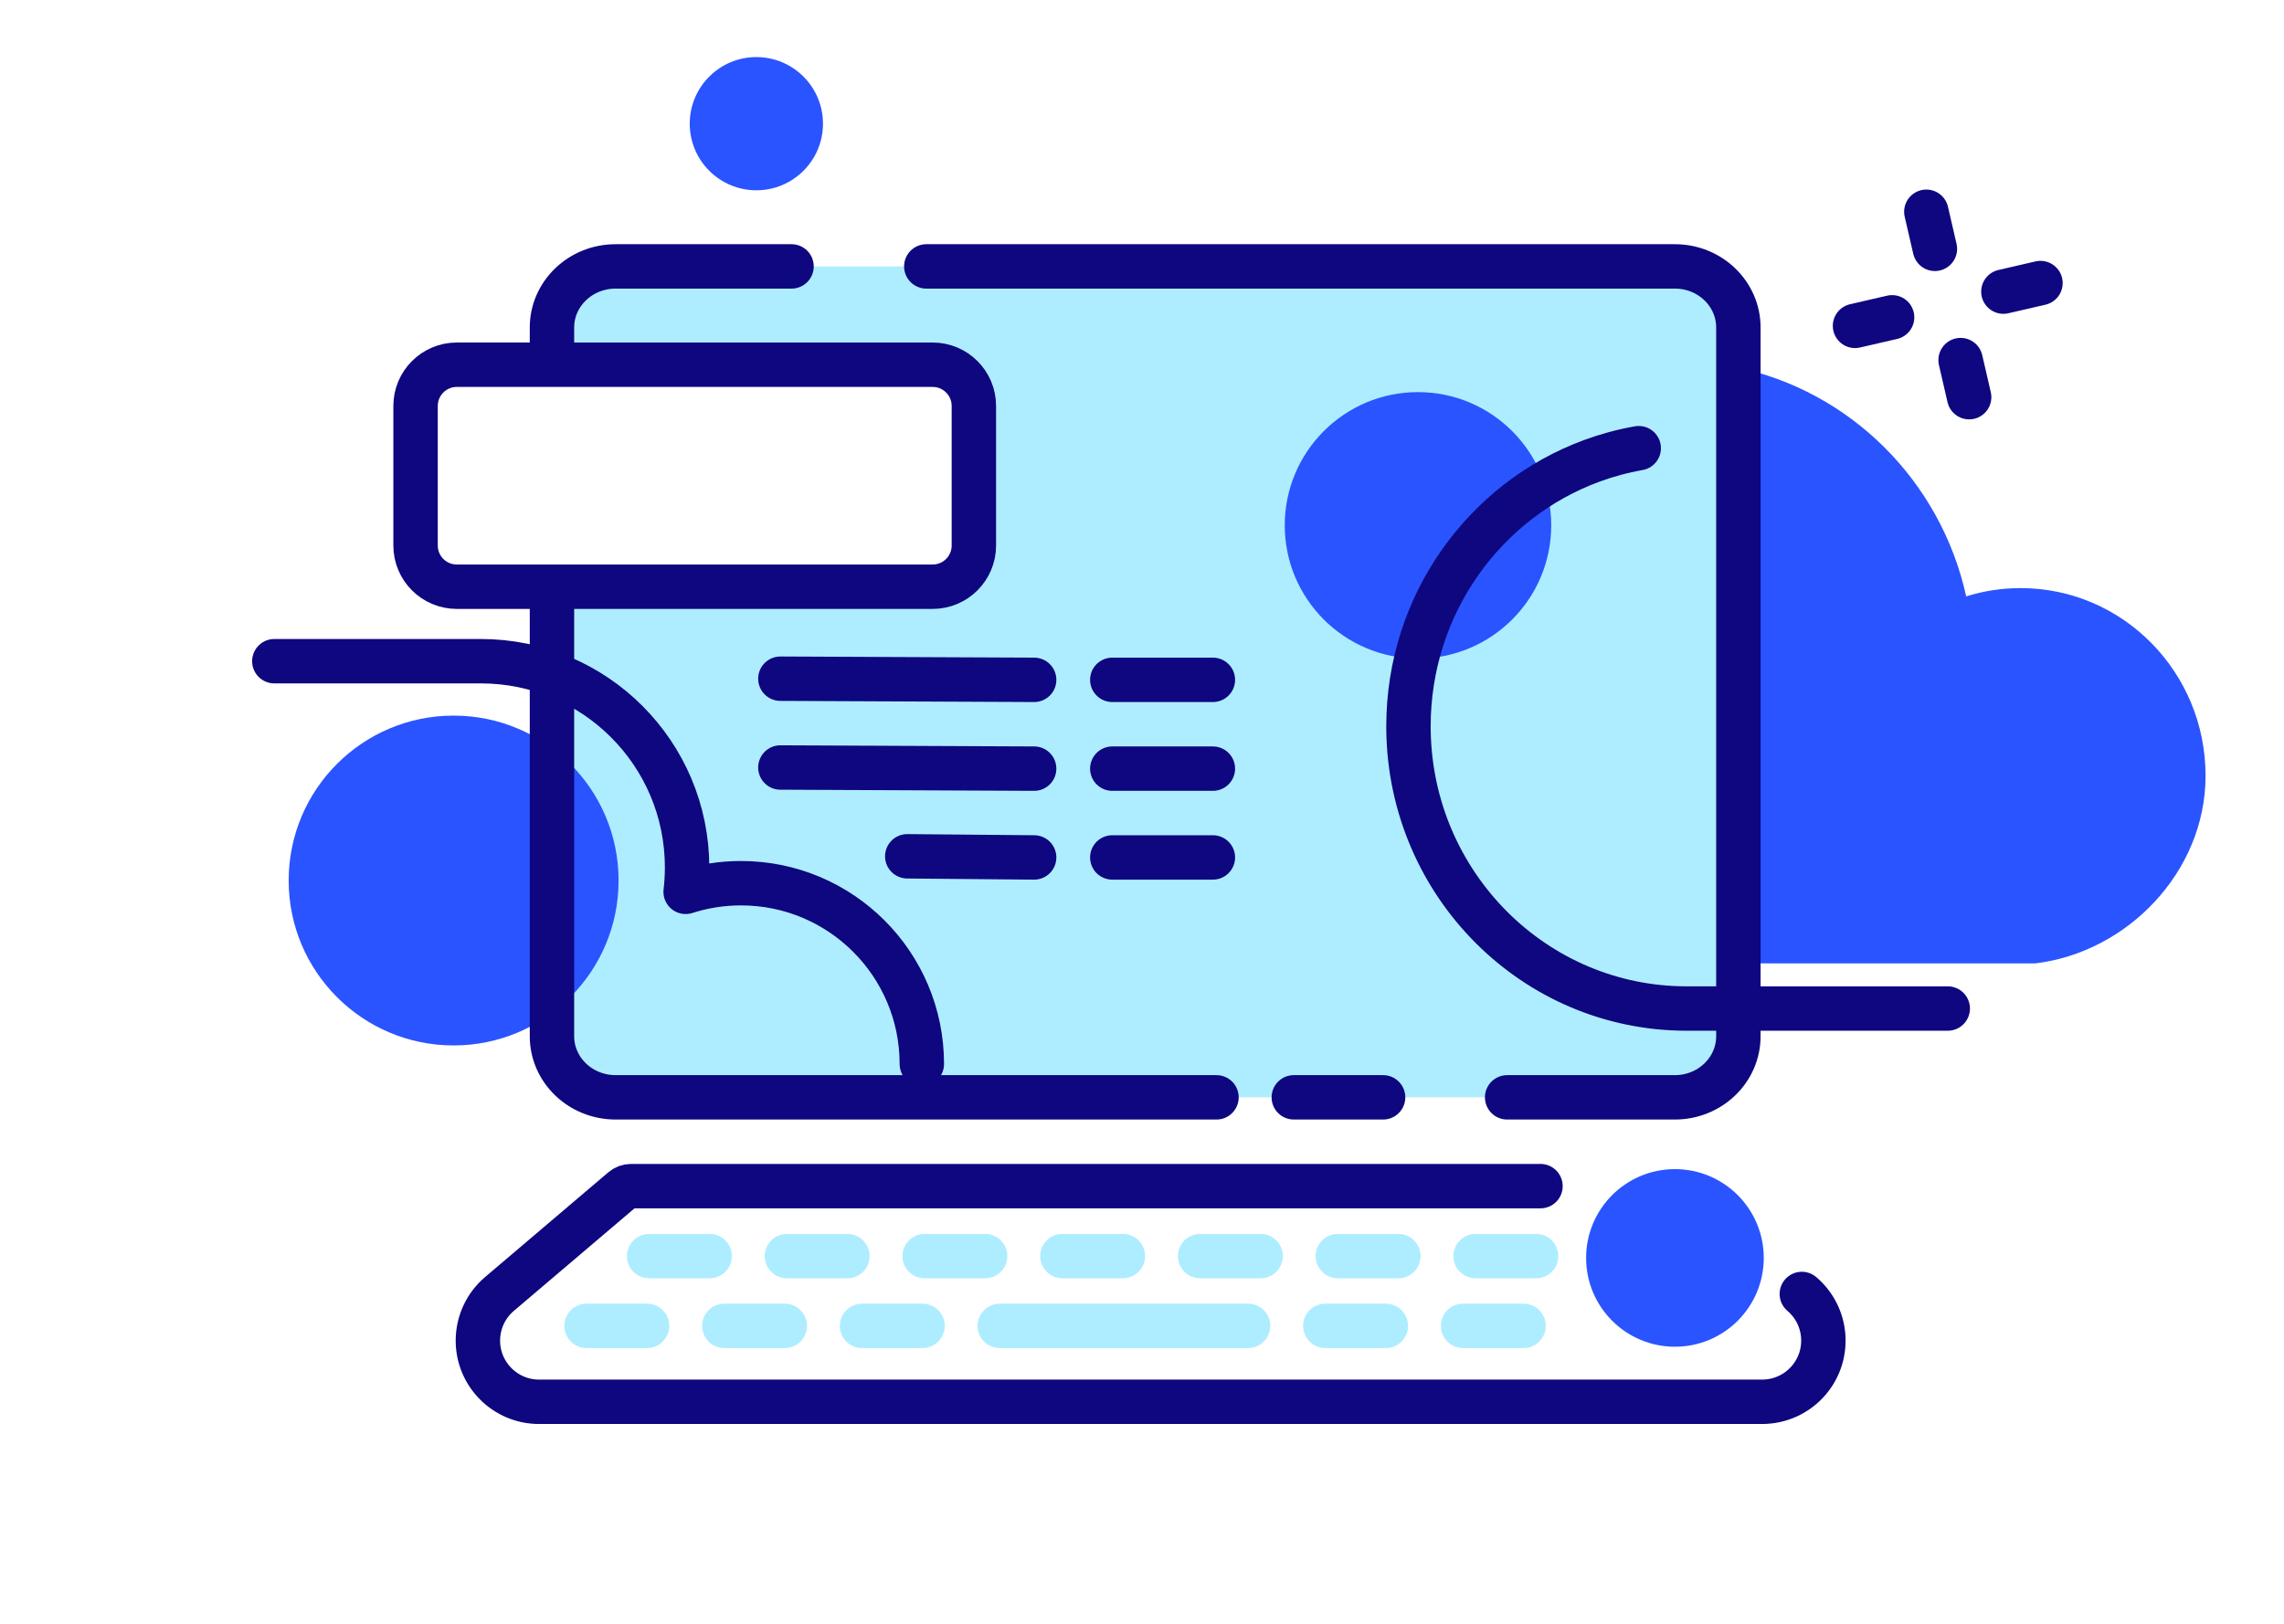
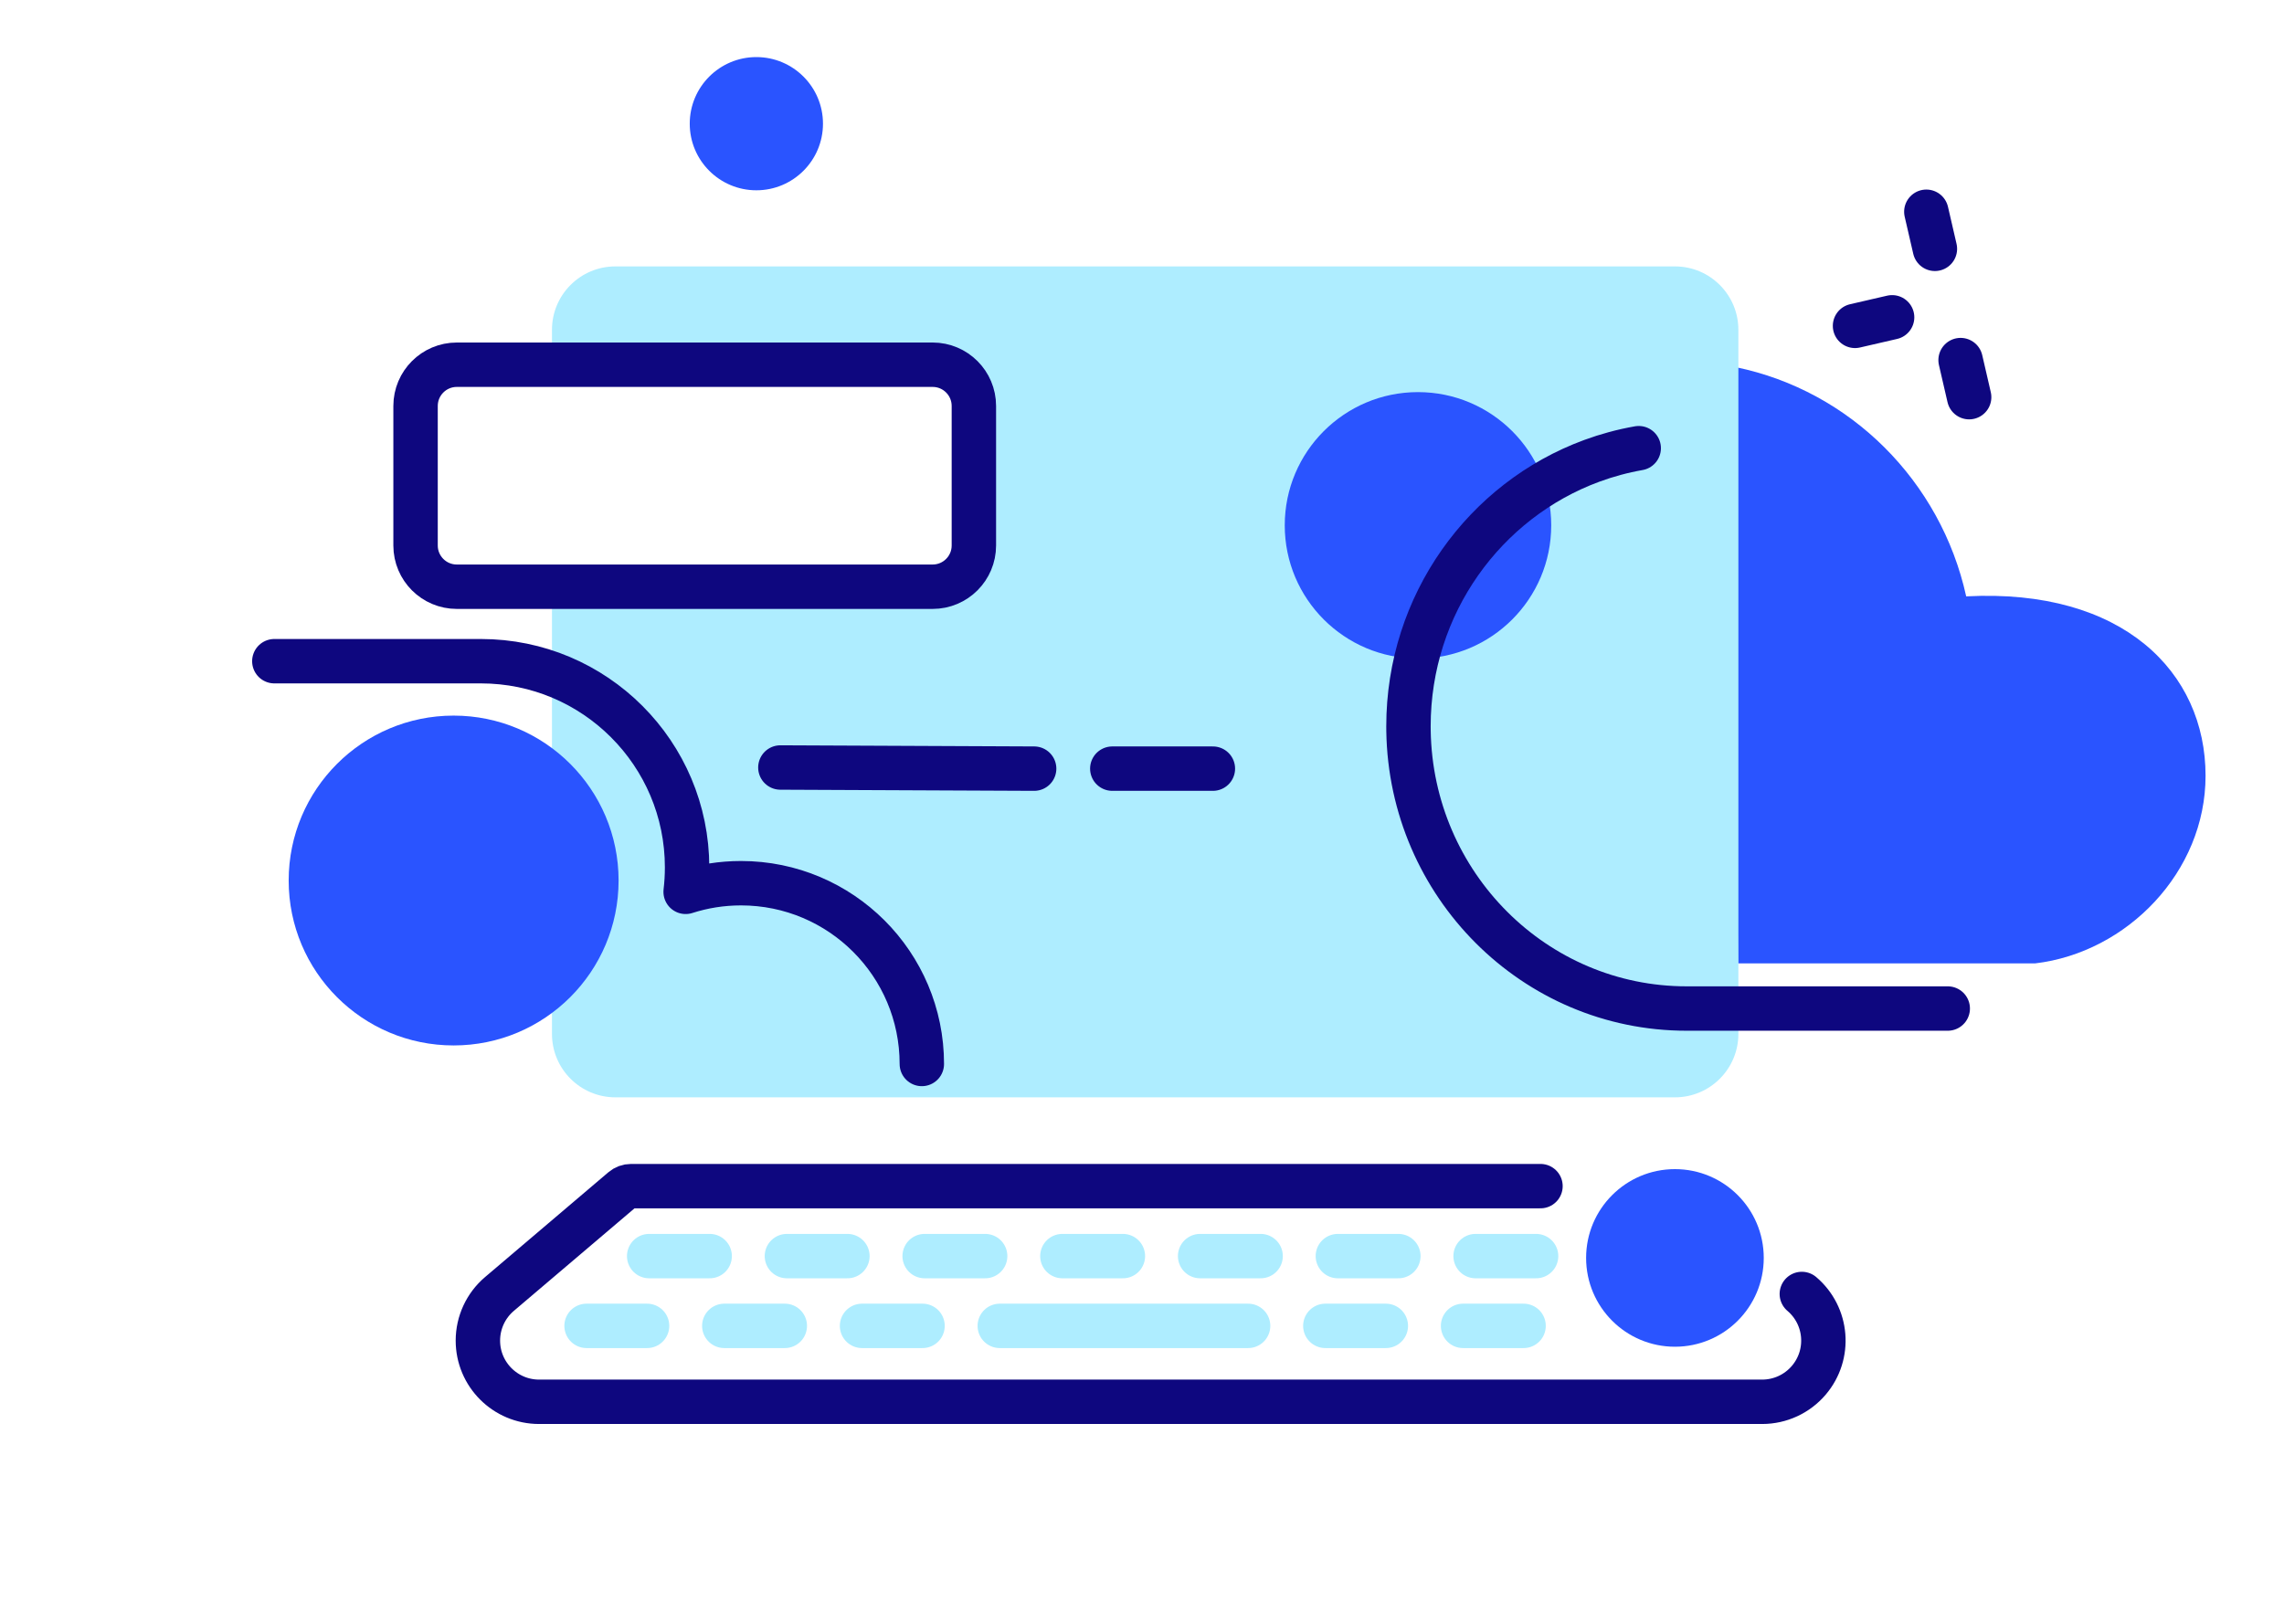
<svg xmlns="http://www.w3.org/2000/svg" width="360px" height="256px" viewBox="0 0 360 256" version="1.1">
  <title>016 Edit on computer</title>
  <g id="016-Edit-on-computer" stroke="none" stroke-width="1" fill="none" fill-rule="evenodd">
    <g id="screens" transform="translate(45.5, 42)">
-       <path d="M228.088,15.885 C246.131,19.591 260.407,33.838 264.408,52.02 C267.119,51.173 270.002,50.717 272.989,50.717 C289.086,50.717 302.136,63.962 302.136,80.301 C302.136,95.476 289.759,108.18 275.259,109.885 C254.451,109.885 238.845,109.885 228.441,109.885 C228.257,100.276 228.039,21.544 228.088,15.885 Z" id="Path" fill="#2A54FF" />
+       <path d="M228.088,15.885 C246.131,19.591 260.407,33.838 264.408,52.02 C289.086,50.717 302.136,63.962 302.136,80.301 C302.136,95.476 289.759,108.18 275.259,109.885 C254.451,109.885 238.845,109.885 228.441,109.885 C228.257,100.276 228.039,21.544 228.088,15.885 Z" id="Path" fill="#2A54FF" />
      <path d="M218.5,0 C224.023,-1.77635684e-15 228.5,4.477 228.5,10 L228.5,121 C228.5,126.523 224.023,131 218.5,131 L51.5,131 C45.977,131 41.5,126.523 41.5,121 L41.5,53 L100.5,53 C105.929,53 110.348,48.673 110.496,43.28 L110.5,43 L110.5,23 C110.5,17.477 106.023,13 100.5,13 L41.5,13 L41.5,10 C41.5,4.477 45.977,0 51.5,0 L218.5,0 Z" id="Combined-Shape" fill="#AEEDFF" />
      <circle id="Oval-Copy-3" fill="#2A54FF" cx="26" cy="96.819" r="26" />
-       <path d="M100.5,0 L218.491,0 C224.019,0 228.5,4.313 228.5,9.632 L228.5,121.368 C228.5,126.687 224.019,131 218.491,131 L192.054,131 M172.5,131 C166.245,131 161.554,131 158.426,131 M146.241,131 C130.743,131 99.84,131 51.531,131 C45.991,131 41.5,126.687 41.5,121.368 C41.5,87.909 41.5,64.727 41.5,51.819 M41.5,14.017 C41.5,13.043 41.5,11.581 41.5,9.632 C41.5,4.313 45.991,0 51.531,0 L79.26,0" id="Shape" stroke="#0E077F" stroke-width="7" stroke-linecap="round" stroke-linejoin="round" />
      <path d="M238.5,162 C242.56,165.451 243.054,171.54 239.603,175.6 C237.77,177.757 235.082,179 232.251,179 L39.473,179 C34.144,179 29.824,174.68 29.824,169.352 C29.824,166.521 31.067,163.833 33.224,162 L52.664,145.476 C53.025,145.169 53.484,145 53.959,145 C117.67,145 165.453,145 197.308,145" id="Path" stroke="#0E077F" stroke-width="7" stroke-linecap="round" />
    </g>
    <circle id="Oval-Copy-5" fill="#2A54FF" cx="223.5" cy="82.819" r="21" />
    <path d="M307,159 L273.337,159 C271.621,159 269.123,159 265.844,159 C241.872,159 222.393,139.473 222.006,115.236 L222,114.5 C222,95.251 234.042,78.856 250.897,72.653 C253.273,71.778 255.745,71.106 258.292,70.658" id="Path" stroke="#0E077F" stroke-width="7" stroke-linecap="round" />
    <circle id="Oval" fill="#2A54FF" cx="119.216" cy="19.5" r="10.5" />
    <circle id="Oval-Copy-4" fill="#2A54FF" cx="264" cy="198.319" r="14" />
    <g id="Group" transform="translate(123, 107)" stroke="#0E077F" stroke-linecap="round" stroke-width="7">
-       <path d="M68.172,0.18 L52.317,0.18 M40,0.18 L0,0" id="Shape-Copy" />
      <path d="M68.172,14.18 L52.317,14.18 M40,14.18 L0,14" id="Shape-Copy-2" />
-       <path d="M68.172,28.18 L52.317,28.18 M40,28.18 L20,28" id="Shape-Copy-3" />
    </g>
    <path d="M147,57.5 C148.795,57.5 150.42,58.228 151.596,59.404 C152.772,60.58 153.5,62.205 153.5,64 L153.5,86 C153.5,87.795 152.772,89.42 151.596,90.596 C150.42,91.772 148.795,92.5 147,92.5 L72,92.5 C70.205,92.5 68.58,91.772 67.404,90.596 C66.228,89.42 65.5,87.795 65.5,86 L65.5,64 C65.5,62.205 66.228,60.58 67.404,59.404 C68.58,58.228 70.205,57.5 72,57.5 Z" id="Rectangle-Copy" stroke="#0E077F" stroke-width="7" />
    <g id="Group-3-Copy" transform="translate(307, 48) rotate(-13) translate(-307, -48)translate(292, 33)" stroke="#0E077F" stroke-linecap="round" stroke-linejoin="round" stroke-width="7">
      <g id="Group-2" transform="translate(14.5, 0)">
        <line x1="0.5" y1="-1.42198791e-17" x2="0.5" y2="6" id="Path-25" />
        <line x1="0.5" y1="24" x2="0.5" y2="30" id="Path-25-Copy" />
      </g>
      <g id="Group-2-Copy" transform="translate(15, 15) rotate(90) translate(-15, -15)translate(14.5, 0)">
-         <line x1="0.5" y1="-1.42198791e-17" x2="0.5" y2="6" id="Path-25" />
        <line x1="0.5" y1="24" x2="0.5" y2="30" id="Path-25-Copy" />
      </g>
    </g>
    <path d="M102.321,198.03 L111.857,198.03 M92.453,209.03 L101.989,209.03 M124.031,198.03 L133.567,198.03 M114.163,209.03 L123.699,209.03 M145.741,198.03 L155.277,198.03 M135.873,209.03 L145.409,209.03 M167.451,198.03 L176.987,198.03 M157.583,209.03 L196.723,209.03 M189.161,198.03 L198.696,198.03 M208.897,209.03 L218.433,209.03 M210.871,198.03 L220.406,198.03 M230.607,209.03 L240.143,209.03 M232.581,198.03 L242.116,198.03" id="Combined-Shape" stroke="#AEEDFF" stroke-width="7" stroke-linecap="round" />
    <path d="M43.24,104.241 C52.978,104.241 63.831,104.241 75.797,104.241 C93.746,104.241 108.297,118.792 108.297,136.741 C108.297,138.048 108.22,139.337 108.07,140.603 C110.819,139.719 113.752,139.241 116.797,139.241 C132.537,139.241 145.297,152.001 145.297,167.741" id="Path" stroke="#0E077F" stroke-width="7" stroke-linecap="round" stroke-linejoin="round" />
  </g>
</svg>